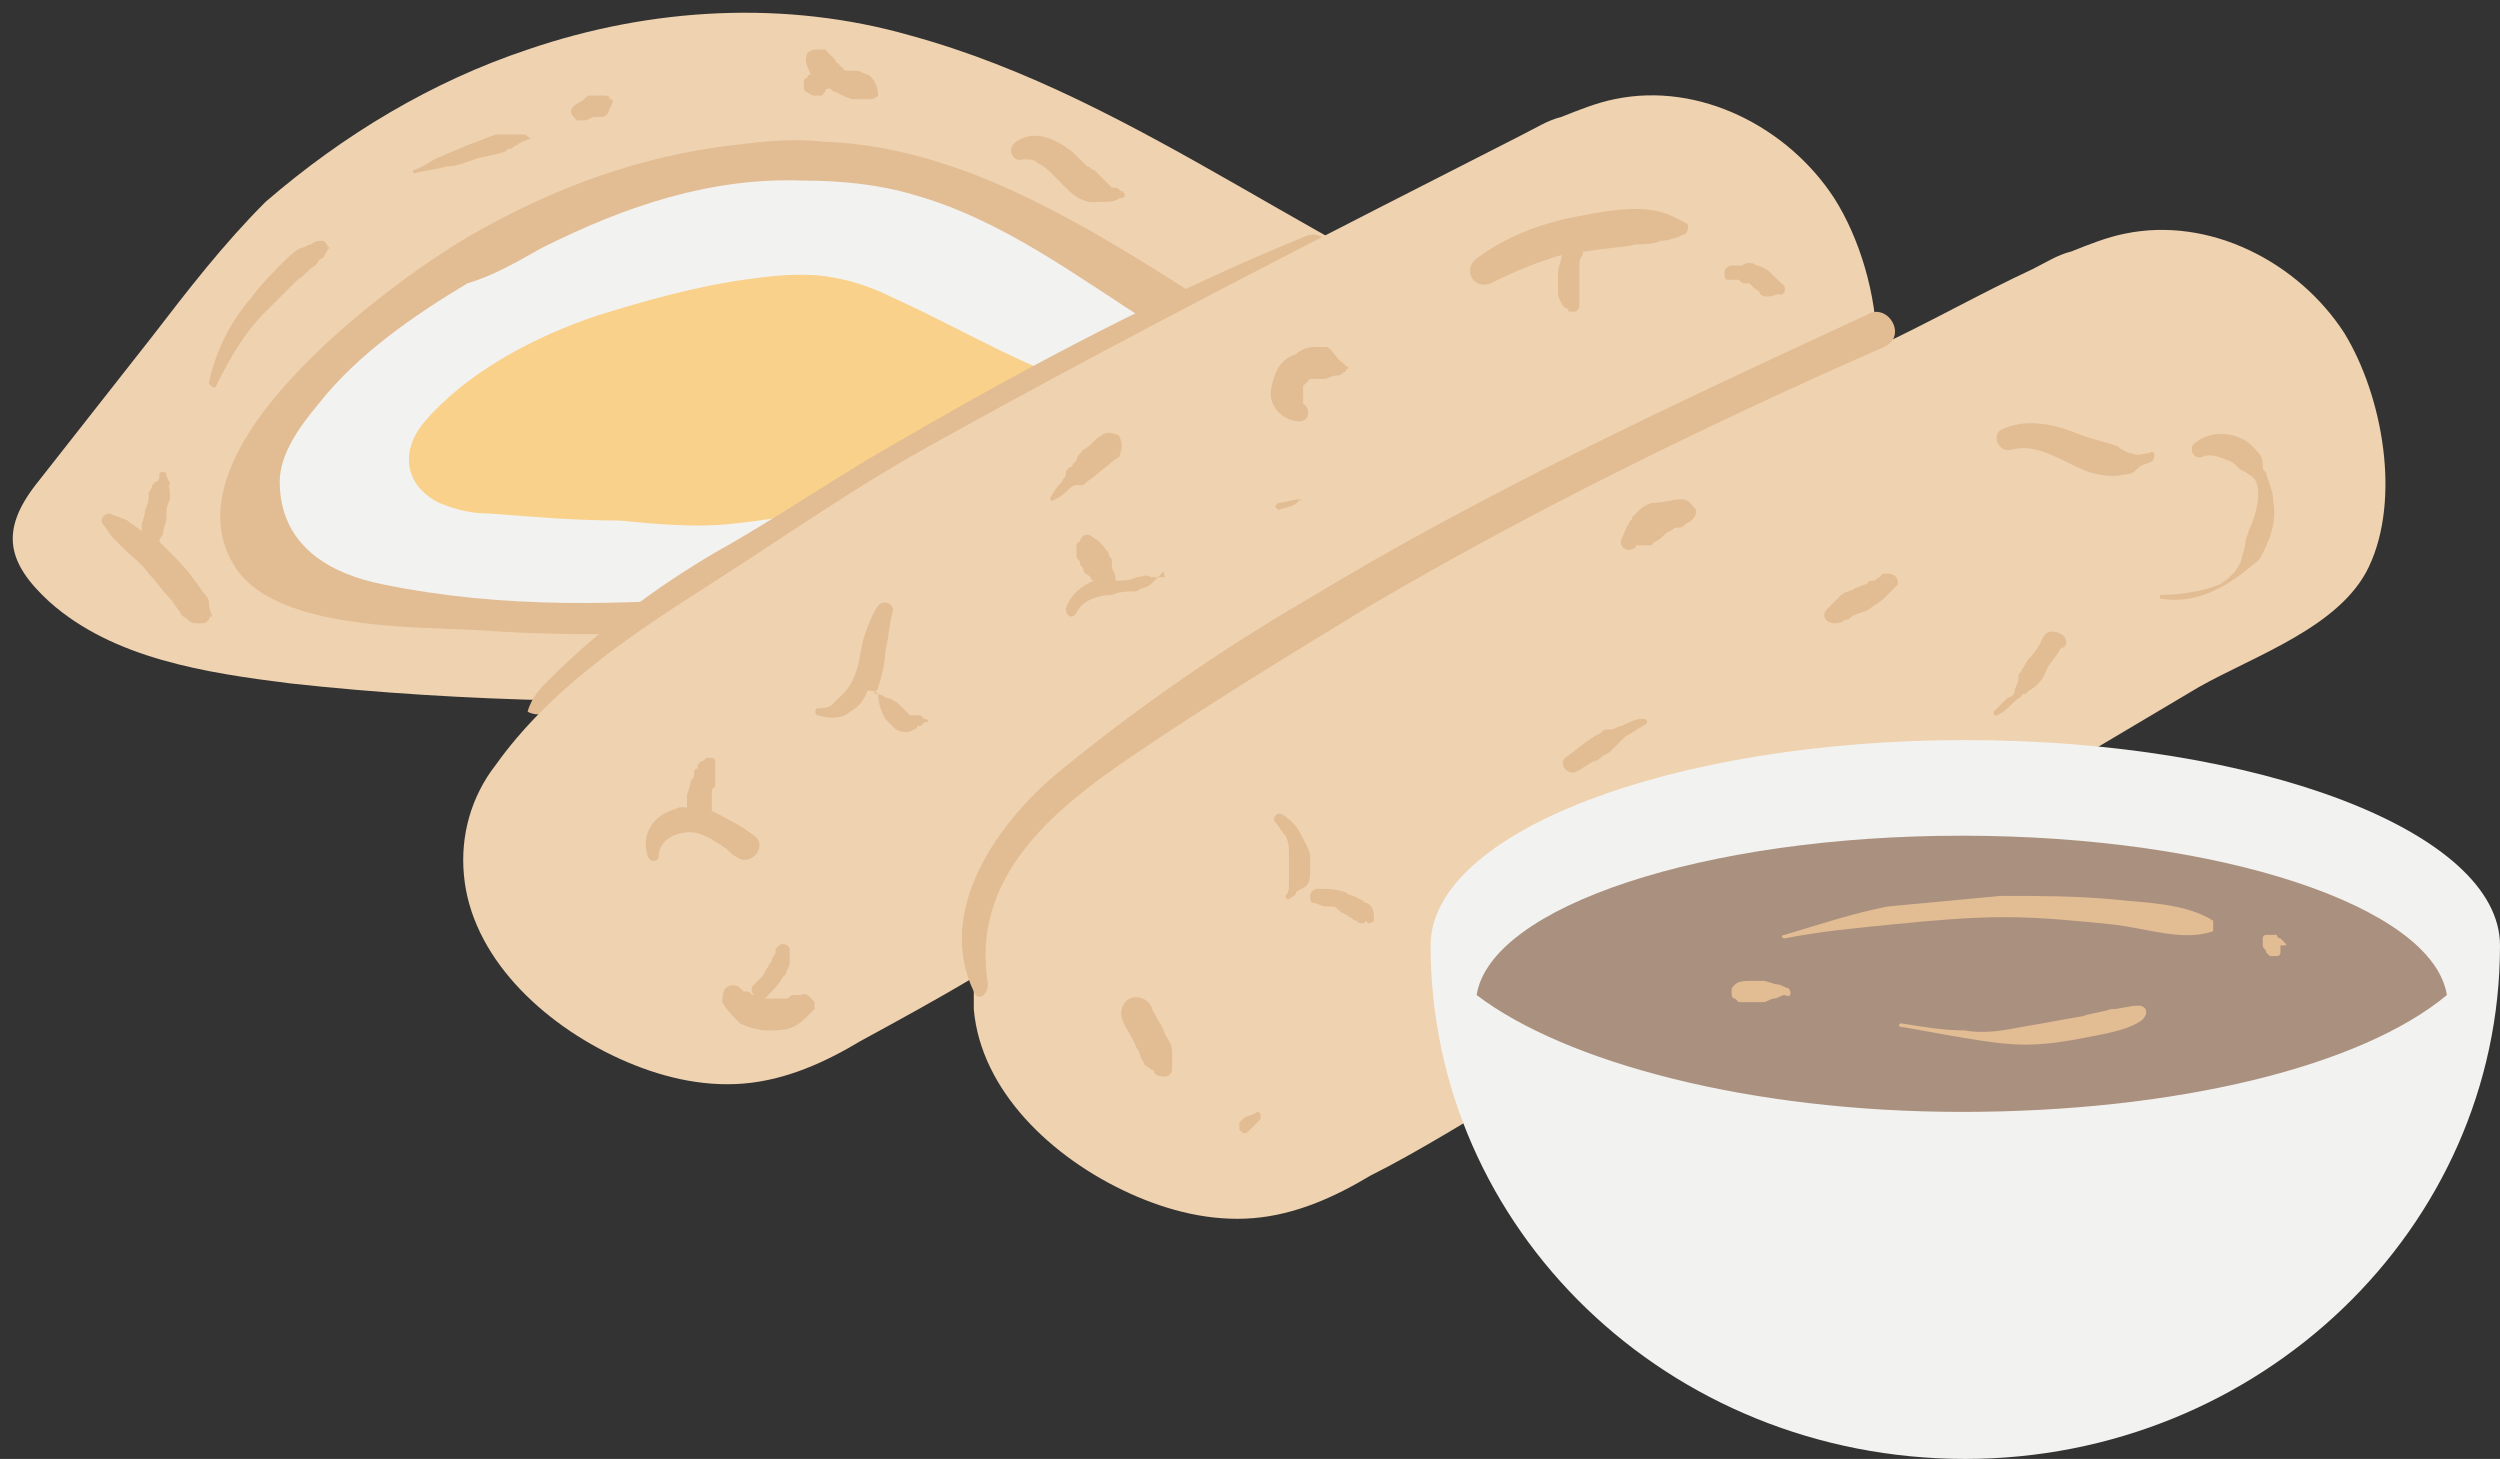
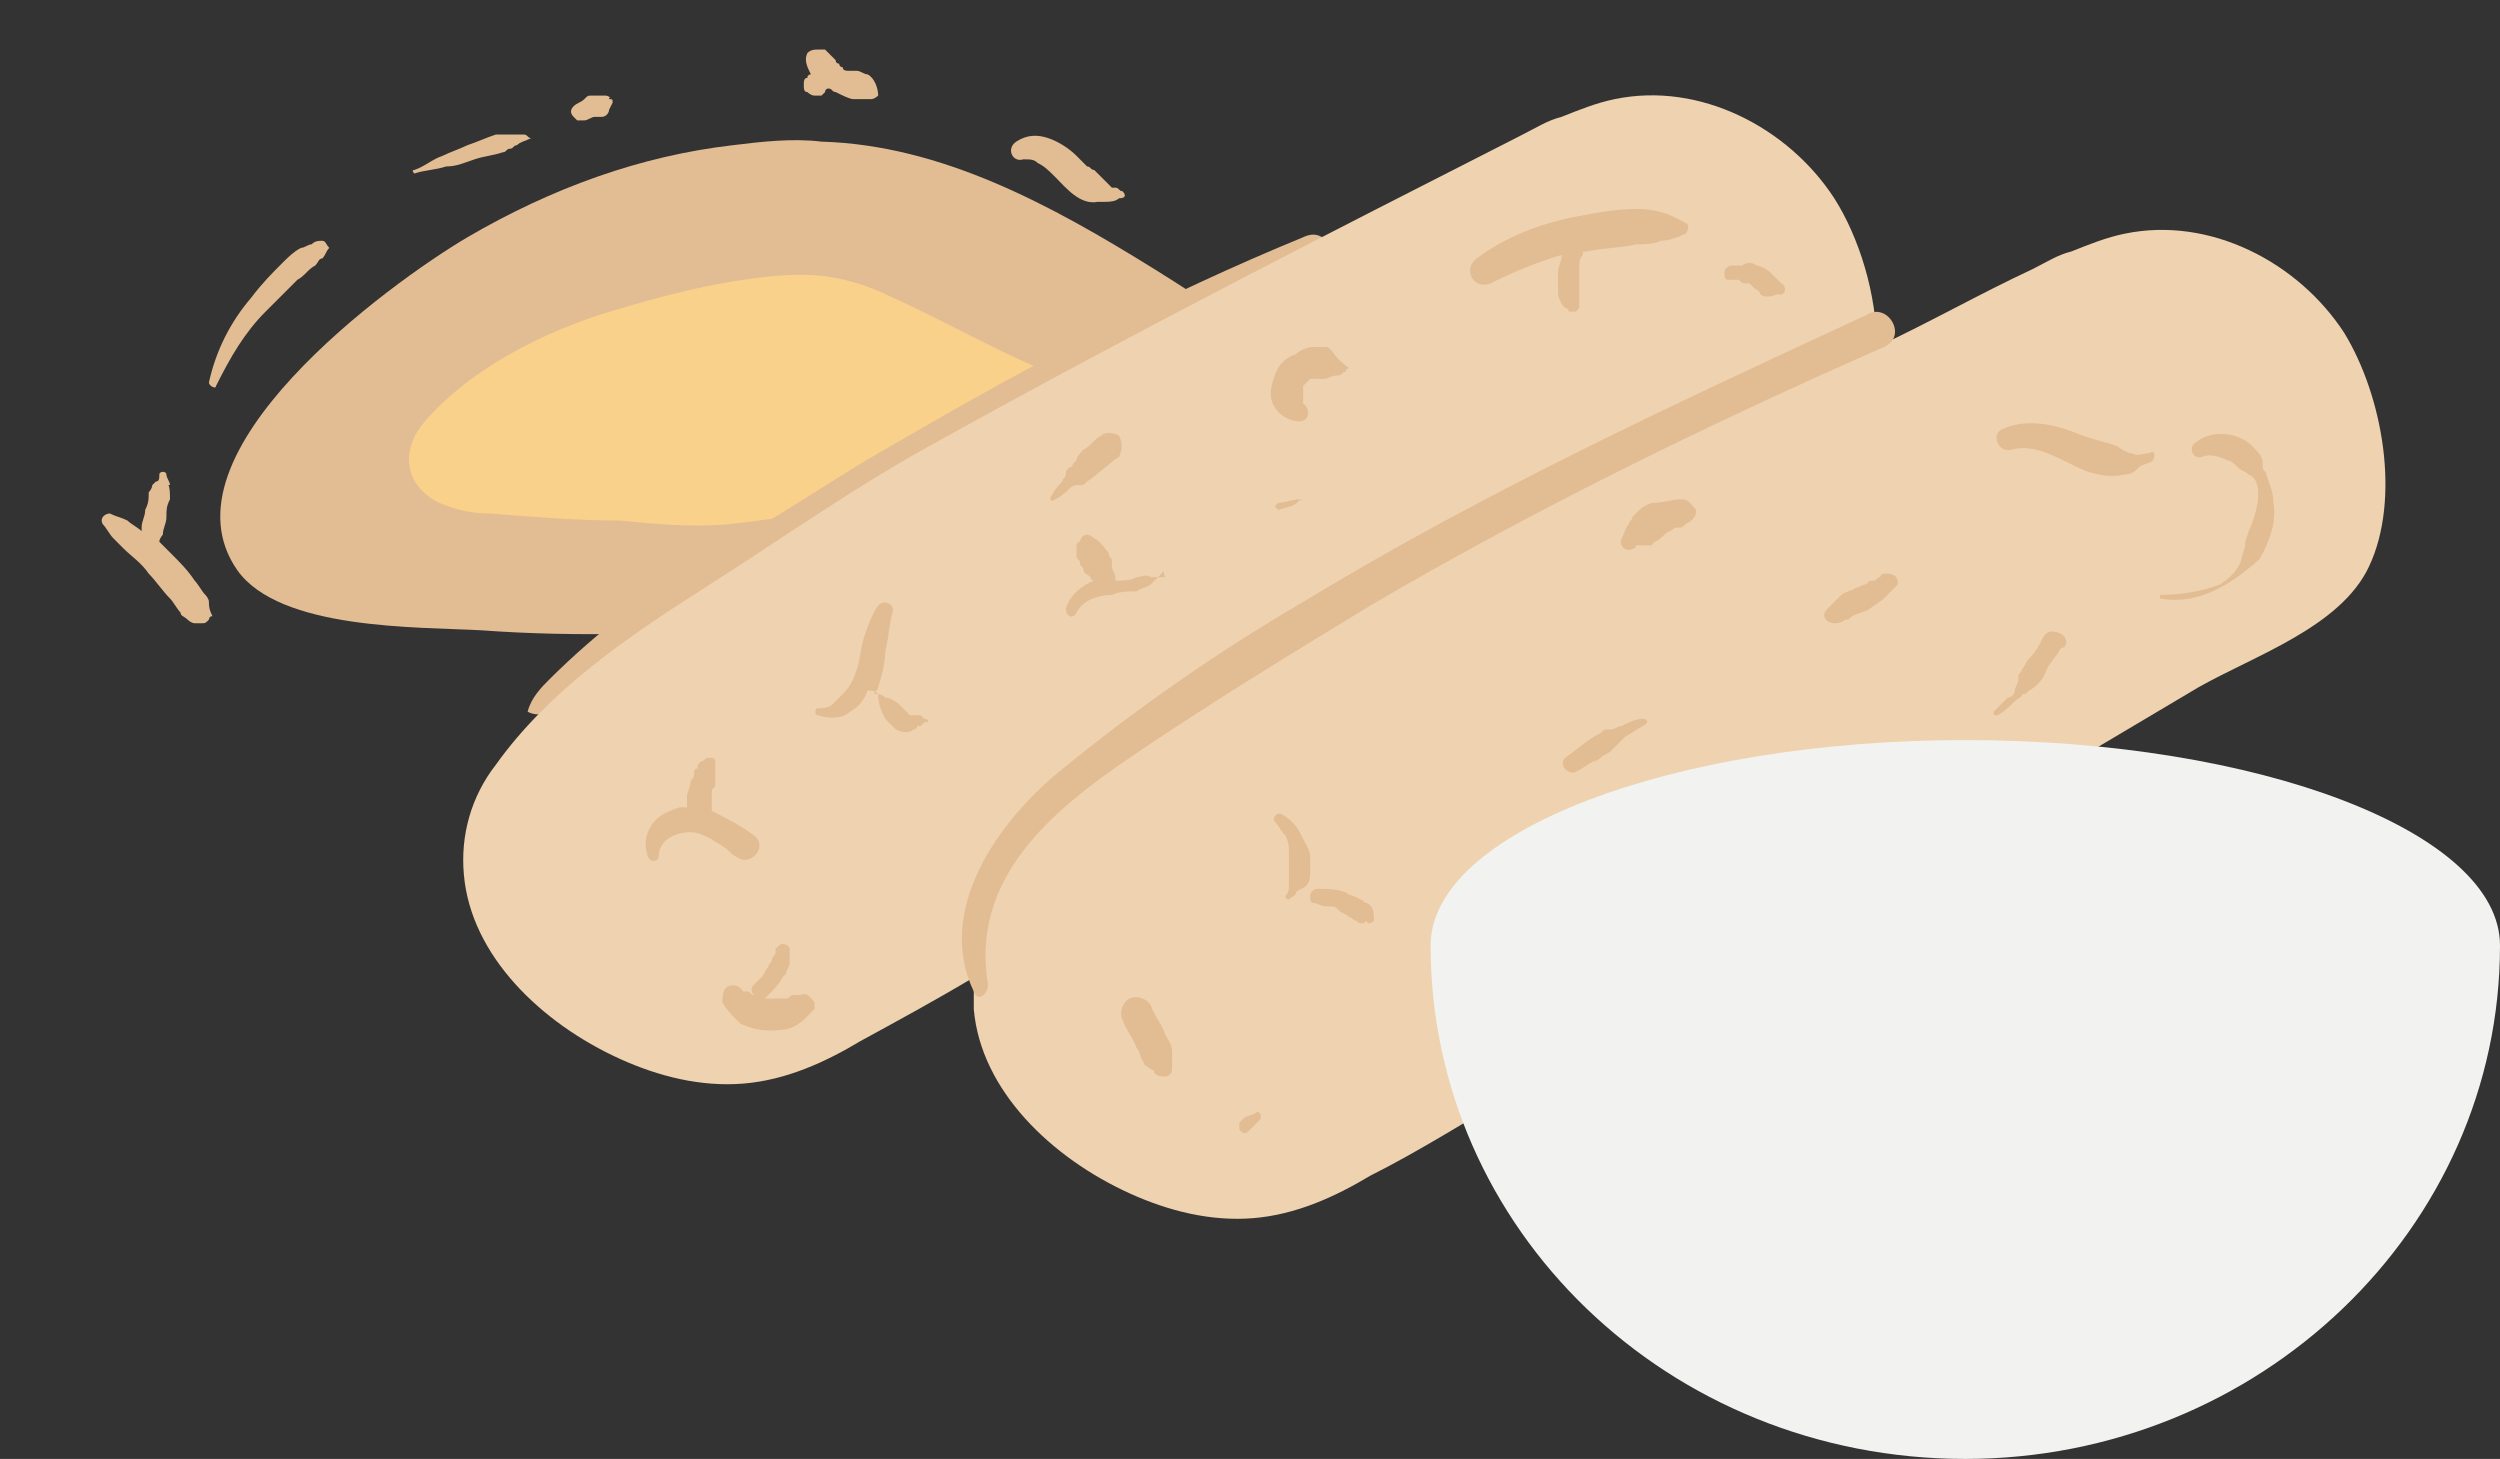
<svg xmlns="http://www.w3.org/2000/svg" height="41.2" preserveAspectRatio="xMidYMid meet" version="1.0" viewBox="12.4 27.2 70.6 41.2" width="70.6" zoomAndPan="magnify">
  <rect x="12.4" y="27.2" width="70.6" height="41.2" fill="#333333" stroke="none" />
  <g>
    <g id="change1_1">
-       <path d="M27.3,28.6c3.5-1.2,7.3-1.4,10.8-0.4c6.6,1.8,12,6.6,18.4,8.8c1.2,0.4,2.5,0.8,3.6,1.4 c1.1,0.6,2.2,1.5,2.6,2.7c0.2,0.6,0.2,1.2,0,1.7c-0.7,1.5-3.9,1.9-5.3,2.2c-2.2,0.4-4.4,0.6-6.7,0.8c-10,0.9-20.1,1.8-30.1,0.7 c-2.4-0.3-5-0.7-6.8-2.3c-1.2-1.1-1.4-2-0.4-3.3c1.1-1.4,2.2-2.8,3.3-4.2c1-1.3,2-2.6,3.2-3.8C22.1,31,24.6,29.5,27.3,28.6z" fill="#EFD2AF" />
-     </g>
+       </g>
    <g id="change2_1">
      <path d="M33.1,31.3c0.8-0.1,1.7-0.2,2.5-0.1c3.4,0.1,6.5,1.8,9.4,3.6c2.9,1.8,5.6,3.9,8.8,5.1 c0.6,0.2,1.2,0.6,1.2,1.2c0,0.4-0.4,0.6-0.7,0.8c-1.6,0.9-3.4,1-5.2,1.2c-4.9,0.5-9.8,1.3-14.8,1.8c-2.8,0.2-5.6,0.3-8.3,0.1 c-1.8-0.1-5.7,0-6.9-1.7c-2.3-3.3,4.3-8.1,6.5-9.4C28,32.5,30.5,31.6,33.1,31.3z" fill="#E2BC93" />
    </g>
    <g id="change3_1">
-       <path d="M27.7,34.2c2.4-1.2,4.8-2,7.4-1.9c1,0,2.1,0.1,3.1,0.4c2.5,0.7,4.6,2.3,6.8,3.7c1.2,0.7,2.5,1.2,3.7,1.9 c1.2,0.7,2.4,1.4,3.7,1.9c0.3,0.1,0.6,0.2,0.8,0.4s0.3,0.6,0.2,0.8c-0.2,0.3-0.5,0.4-0.9,0.4c-1.1,0.1-2.1,0.3-3.2,0.4 c-1.9,0.3-3.9,0.6-5.8,0.8c-3.3,0.4-6.6,0.7-10,1c-3.5,0.3-6.9,0.4-10.3-0.3c-1.5-0.3-2.9-1.1-2.9-2.9c0-0.8,0.6-1.6,1.1-2.2 c1.1-1.4,2.7-2.5,4.2-3.4C26.3,35,27,34.6,27.7,34.2z" fill="#F2F2F0" />
-     </g>
+       </g>
    <g id="change4_1">
      <path d="M29.3,36.1c1.3-0.4,2.7-0.8,4.1-1c0.7-0.1,1.5-0.2,2.3-0.1c0.7,0.1,1.3,0.3,1.9,0.6c2,0.9,3.9,2.1,6.1,2.7 c1,0.2,2,0.3,2.9,0.6c0.3,0.1,0.6,0.2,0.8,0.3c0.2,0.2,0.3,0.5,0.2,0.7c-0.1,0.2-0.4,0.3-0.7,0.4c-1.7,0.5-3.4,1-5.2,1 c-1,0.1-2.1,0-3.1,0c-1.9,0.1-3.7,0.5-5.6,0.7c-1,0.1-2.1,0-3.1-0.1c-1.2,0-2.4-0.1-3.7-0.2c-0.5,0-0.9-0.1-1.4-0.3 c-1-0.5-1.1-1.5-0.4-2.3C25.6,37.7,27.5,36.7,29.3,36.1z" fill="#F9D18A" />
    </g>
    <g id="change2_2">
      <path d="M49.7,34.6c-3.8,1.9-7.6,3.7-11.3,5.7c-1.9,1-3.7,2.1-5.5,3.2c-1.6,1-3.1,2-4.5,3.4 c-0.2,0.1-0.3,0.3-0.5,0.4s-0.4,0.1-0.6,0c0.1-0.4,0.4-0.7,0.6-0.9c1.4-1.4,3-2.6,4.7-3.6c1.8-1,3.5-2.2,5.3-3.2 c3.6-2.1,7.4-4.1,11.3-5.7C49.8,33.6,50.2,34.3,49.7,34.6z" fill="#E2BC93" />
    </g>
    <g id="change1_2">
      <path d="M79.3,43.2c-0.8,1.7-3.2,2.5-4.8,3.4c-6.4,3.8-12.8,7.6-19.2,11.4c-1.4,0.8-2.8,1.7-4.2,2.4 c-1,0.6-2.1,1.1-3.3,1.2c-1.2,0.1-2.4-0.2-3.5-0.7c-2.2-1-4.2-2.9-4.4-5.2c0-0.3,0-0.6,0-0.9c-1,0.6-2.1,1.2-3.2,1.8 c-1,0.6-2.1,1.1-3.3,1.2c-1.2,0.1-2.4-0.2-3.5-0.7c-2.2-1-4.2-2.9-4.4-5.2c-0.1-1.1,0.2-2.2,0.9-3.1c1.5-2.1,3.7-3.6,5.9-5 c2.2-1.4,4.3-2.9,6.7-4.2c5.4-3,10.9-5.8,16.4-8.6c0.4-0.2,0.7-0.4,1.1-0.5c0.5-0.2,1-0.4,1.5-0.5c2.4-0.5,4.9,0.8,6.2,2.8 c0.7,1.1,1.2,2.7,1.2,4.2c1.5-0.7,2.9-1.5,4.4-2.2c0.4-0.2,0.7-0.4,1.1-0.5c0.5-0.2,1-0.4,1.5-0.5c2.4-0.5,4.9,0.8,6.2,2.8 C79.7,38.4,80.2,41.3,79.3,43.2z" fill="#EFD2AF" />
    </g>
    <g id="change2_3">
      <path d="M65.6,37c-5,2.2-9.9,4.6-14.5,7.3c-2.3,1.4-4.6,2.8-6.8,4.3c-2.2,1.5-4.5,3.4-4,6.4c0,0.3-0.3,0.5-0.4,0.2 c-1.1-2.3,0.7-4.8,2.4-6.2c2.2-1.8,4.5-3.4,6.9-4.8c5.1-3.1,10.5-5.6,15.9-8.1C65.7,35.7,66.3,36.7,65.6,37z M18.3,44.2 c0-0.1-0.1-0.2-0.1-0.2c-0.1-0.1-0.2-0.3-0.3-0.4c-0.2-0.3-0.4-0.5-0.7-0.8c-0.1-0.1-0.2-0.2-0.3-0.3c0,0,0,0,0,0 c0-0.1,0.1-0.2,0.1-0.2c0-0.2,0.1-0.3,0.1-0.5c0-0.2,0-0.3,0.1-0.5c0-0.2,0-0.4-0.1-0.5c0,0,0,0.1,0.1,0.1c0-0.1-0.1-0.2-0.1-0.3 c0-0.1-0.2-0.1-0.2,0c0,0.1,0,0.2-0.1,0.2c0,0,0,0-0.1,0.1c0,0,0,0.1-0.1,0.2c0,0.2,0,0.3-0.1,0.5c0,0.2-0.1,0.3-0.1,0.5 c0,0,0,0.1,0,0.1c0,0,0,0,0,0c-0.1-0.1-0.3-0.2-0.4-0.3c-0.2-0.1-0.3-0.1-0.5-0.2c-0.1,0-0.3,0.1-0.2,0.3c0.1,0.1,0.2,0.3,0.3,0.4 c0.1,0.1,0.2,0.2,0.3,0.3c0.2,0.2,0.5,0.4,0.7,0.7c0.2,0.2,0.4,0.5,0.6,0.7c0.1,0.1,0.2,0.3,0.3,0.4c0,0.1,0.1,0.1,0.2,0.2 c0,0,0.1,0.1,0.2,0.1c0,0,0.2,0,0.2,0c0.1,0,0.1,0,0.2-0.1c0,0,0,0,0,0c0,0,0-0.1,0.1-0.1C18.3,44.4,18.3,44.3,18.3,44.2z M21.5,34 c-0.1,0-0.2,0-0.3,0.1c-0.1,0-0.2,0.1-0.3,0.1c-0.2,0.1-0.4,0.3-0.5,0.4c-0.3,0.3-0.6,0.6-0.9,1c-0.6,0.7-1,1.5-1.2,2.4 c0,0.1,0.2,0.2,0.2,0.1c0.4-0.8,0.8-1.5,1.4-2.1c0.3-0.3,0.6-0.6,0.9-0.9c0.2-0.1,0.3-0.3,0.5-0.4c0.1-0.1,0.1-0.2,0.2-0.2 c0.1-0.1,0.1-0.2,0.2-0.3C21.6,34.1,21.6,34,21.5,34z M27.2,31c-0.1,0-0.3,0-0.4,0c-0.1,0-0.3,0-0.4,0c-0.3,0.1-0.5,0.2-0.8,0.3 c-0.2,0.1-0.5,0.2-0.7,0.3c-0.3,0.1-0.5,0.3-0.8,0.4c-0.1,0,0,0.1,0,0.1c0.3-0.1,0.6-0.1,0.9-0.2c0.3,0,0.5-0.1,0.8-0.2 c0.3-0.1,0.5-0.1,0.8-0.2c0.1,0,0.1-0.1,0.2-0.1c0.1,0,0.1-0.1,0.2-0.1c0.1-0.1,0.2-0.1,0.4-0.2C27.3,31.1,27.3,31,27.2,31z M29.7,30.1c0-0.1,0-0.1-0.1-0.1C29.6,29.9,29.7,30,29.7,30.1c0-0.1-0.1-0.2-0.2-0.2c0,0-0.1,0-0.2,0c0,0-0.1,0-0.2,0 c-0.1,0-0.1,0-0.2,0.1c-0.1,0.1-0.2,0.1-0.3,0.2c-0.1,0.1-0.1,0.2,0,0.3c0,0,0.1,0.1,0.1,0.1c0.1,0,0.1,0,0.2,0c0,0,0,0,0,0 c0.1,0,0.2-0.1,0.3-0.1c0,0-0.1,0-0.1,0c0,0,0.1,0,0.1,0c0,0,0,0,0.1,0c0,0,0,0,0.1,0c0.1,0,0.2-0.1,0.2-0.2c0,0,0,0,0,0 C29.7,30.1,29.7,30.1,29.7,30.1z M44.1,32.6c-0.1,0-0.1-0.1-0.2-0.1c0,0-0.1,0-0.1,0c0,0-0.1-0.1,0,0c-0.1-0.1-0.2-0.2-0.3-0.3 c0,0,0,0-0.1-0.1c0,0-0.1-0.1-0.1-0.1c0,0,0,0,0,0c-0.1,0-0.1-0.1-0.2-0.1c-0.1-0.1-0.2-0.2-0.3-0.3c-0.2-0.2-0.5-0.4-0.8-0.5 c-0.3-0.1-0.6-0.1-0.9,0.1c-0.3,0.2-0.1,0.6,0.2,0.5c0.2,0,0.3,0,0.4,0.1c0.2,0.1,0.3,0.2,0.5,0.4c0.3,0.3,0.7,0.8,1.2,0.7h-0.2 c0.1,0,0.2,0,0.2,0c0.1,0,0.1,0,0.2,0c0.1,0,0.3,0,0.4-0.1C44.2,32.8,44.2,32.7,44.1,32.6z M50,37.1C50,37.1,50,37.1,50,37.1 C50,37.1,50,37.1,50,37.1c-0.1-0.1-0.1-0.1-0.2-0.1c-0.1,0-0.2,0-0.3,0c-0.2,0-0.4,0.1-0.5,0.2c-0.3,0.1-0.5,0.3-0.6,0.6 c-0.1,0.3-0.2,0.6,0,0.9c0.1,0.2,0.4,0.4,0.7,0.4c0.3,0,0.3-0.4,0.1-0.5c0,0-0.1,0,0,0c0,0,0,0,0,0c0,0,0,0,0,0c0,0,0,0,0,0 c0,0,0,0,0,0c0,0,0,0,0,0c0,0,0,0,0-0.1c0-0.1,0,0.1,0,0c0,0,0,0,0-0.1c0,0,0,0,0,0c0,0,0,0,0-0.1c0,0,0,0,0-0.1c0,0,0,0,0,0 c0,0,0,0,0,0c0,0,0,0,0-0.1c0,0,0,0,0,0c0,0,0,0,0,0c0,0,0.1-0.1,0.1-0.1c0,0,0,0,0,0c0,0,0,0,0,0c0,0,0,0,0.1-0.1c0,0,0,0,0.1,0 c0,0,0,0,0,0c0,0,0,0,0.1,0c0,0,0,0,0.1,0c0,0,0,0,0.1,0c0,0,0,0,0,0c0.1,0,0.2-0.1,0.4-0.1c0.1,0,0.1-0.1,0.2-0.1 c0,0,0-0.1,0.1-0.1c0,0,0,0,0,0c0,0,0,0,0,0C50.1,37.3,50.1,37.2,50,37.1z M60,33.5c-0.5-0.3-0.9-0.4-1.4-0.4 c-0.5,0-1.1,0.1-1.6,0.2c-1.1,0.2-2.1,0.6-2.9,1.2c-0.4,0.3-0.1,0.9,0.4,0.7c0.6-0.3,1.3-0.6,2-0.8c0,0.2-0.1,0.3-0.1,0.5 c0,0.2,0,0.4,0,0.6c0,0.1,0.1,0.3,0.2,0.4c0,0,0.1,0,0.1,0.1c0,0,0,0,0,0c0,0,0,0,0.1,0c0,0,0.1,0,0.1,0c0,0,0-0.1,0-0.1 c0,0,0,0.1,0,0.1c0.1-0.1,0.1-0.1,0.1-0.2c0-0.1,0-0.2,0-0.4c0,0,0,0,0,0c0,0,0,0,0-0.1c0,0,0-0.1,0-0.1c0-0.1,0-0.2,0-0.3 c0-0.1,0-0.1,0-0.2c0-0.1,0-0.2,0.1-0.3c0,0,0-0.1,0-0.1c0,0,0.1,0,0.1,0c0.5-0.1,1-0.1,1.4-0.2c0.2,0,0.5,0,0.7-0.1 c0.2,0,0.5-0.1,0.7-0.2C60.1,33.7,60.1,33.5,60,33.5z M61.5,35.1C61.5,35.1,61.5,35.1,61.5,35.1C61.5,35,61.5,35,61.5,35.1z M62.7,35.2c-0.1-0.1-0.2-0.2-0.3-0.3c-0.1-0.1-0.3-0.2-0.4-0.2c-0.1-0.1-0.3-0.1-0.4,0c-0.1,0-0.2,0-0.3,0c-0.1,0-0.2,0.1-0.2,0.2 c0,0.1,0,0.2,0.1,0.2c0.1,0,0.1,0,0.1,0c0,0,0,0,0,0c0,0,0,0,0,0c0,0,0,0,0.1,0c0,0,0,0,0,0c0,0,0,0,0,0c0,0,0,0,0.1,0 c0.1,0.1,0.1,0.1,0.2,0.1c0,0,0,0,0.1,0c0,0,0,0,0,0c0,0,0.1,0.1,0.1,0.1c0.1,0.1,0.2,0.1,0.2,0.2c0.1,0.1,0.3,0.1,0.5,0 C62.8,35.6,62.9,35.3,62.7,35.2z M43.5,42.6C43.5,42.6,43.5,42.6,43.5,42.6C43.6,42.7,43.6,42.7,43.5,42.6 C43.6,42.6,43.5,42.6,43.5,42.6z M45.2,43.4c-0.1,0.1-0.2,0.2-0.3,0.3c-0.1,0.1-0.3,0.1-0.4,0.2c-0.2,0-0.5,0-0.7,0.1 c-0.3,0-0.8,0.1-1,0.5c-0.1,0.2-0.3,0.1-0.3-0.1c0.1-0.4,0.5-0.7,0.8-0.8c0,0-0.1,0-0.1-0.1c-0.1-0.1-0.2-0.1-0.2-0.2 c0-0.1-0.1-0.1-0.1-0.2c0-0.1-0.1-0.1-0.1-0.2c0-0.1,0-0.1,0-0.2c0-0.1,0-0.2,0.1-0.2c0-0.1,0.1-0.2,0.2-0.2c0.1,0,0.2,0.1,0.3,0.2 c0,0-0.1,0-0.1-0.1c0.2,0.1,0.3,0.3,0.4,0.4c0,0,0,0.1,0.1,0.2c0,0.1,0,0.1,0,0.2c0,0.1,0.1,0.2,0.1,0.3c0,0,0,0,0,0.1c0,0,0,0,0,0 c0,0,0,0,0,0c0.2,0,0.4,0,0.6-0.1c0.1,0,0.3-0.1,0.4,0c0.1,0,0.2,0,0.4,0C45.2,43.2,45.3,43.3,45.2,43.4z M38.5,47.5 C38.5,47.5,38.5,47.5,38.5,47.5C38.5,47.5,38.5,47.5,38.5,47.5z M38.5,47.5C38.5,47.5,38.5,47.5,38.5,47.5L38.5,47.5 C38.5,47.5,38.5,47.5,38.5,47.5C38.5,47.5,38.5,47.5,38.5,47.5C38.5,47.5,38.5,47.5,38.5,47.5C38.5,47.5,38.4,47.5,38.5,47.5 c-0.1-0.1-0.1-0.1-0.1-0.1c0,0,0,0-0.1,0c0,0,0,0,0,0c0,0,0,0,0,0c0,0,0,0-0.1,0c0,0,0,0-0.1,0c0,0,0,0,0,0c0,0-0.1-0.1-0.1-0.1 c0,0,0,0,0,0c0,0,0,0,0,0c-0.1-0.1-0.1-0.1-0.2-0.2c-0.1-0.1-0.3-0.2-0.4-0.2c-0.1-0.1-0.2-0.1-0.3-0.1c0-0.1,0.1-0.1,0.1-0.2 c0.1-0.3,0.2-0.7,0.2-1c0.1-0.4,0.1-0.7,0.2-1.1c0.1-0.2-0.2-0.4-0.4-0.2c-0.2,0.3-0.3,0.6-0.4,0.9c-0.1,0.3-0.1,0.6-0.2,0.9 c-0.1,0.3-0.2,0.5-0.4,0.7c-0.1,0.1-0.2,0.2-0.3,0.3c-0.1,0.1-0.3,0.1-0.4,0.1c-0.1,0-0.1,0.2,0,0.2c0.3,0.1,0.7,0.1,0.9-0.1 c0.2-0.1,0.4-0.3,0.5-0.6c0.1,0,0.2,0,0.3,0.1c0,0.3,0.1,0.5,0.2,0.7c0.1,0.1,0.2,0.2,0.3,0.3c0.2,0.1,0.4,0.1,0.5,0 c0,0,0.1,0,0.1-0.1c0,0,0,0,0,0c0,0,0,0,0.1,0c0,0,0.1-0.1,0.1-0.1C38.7,47.6,38.6,47.5,38.5,47.5z M33.7,50.8 c-0.4-0.3-0.8-0.5-1.2-0.7c0,0,0,0,0-0.1c0-0.1,0-0.1,0-0.2c0,0,0-0.1,0-0.1c0,0,0-0.1,0-0.1c0-0.1,0-0.1,0.1-0.2c0,0,0-0.1,0-0.2 c0,0,0,0,0,0c0,0,0-0.1,0-0.1c0,0,0-0.1,0-0.1c0,0,0,0,0,0c0,0,0-0.1,0-0.1c0-0.1,0-0.1,0-0.2c0-0.1-0.1-0.1-0.2-0.1 c-0.1,0-0.1,0.1-0.2,0.1c0,0,0,0-0.1,0.1c0,0,0,0,0,0.1c-0.1,0-0.1,0.1-0.1,0.2c0,0.1-0.1,0.1-0.1,0.2c0,0.1-0.1,0.3-0.1,0.4 c0,0.1,0,0.2,0,0.3c-0.1,0-0.1,0-0.2,0c-0.3,0.1-0.6,0.2-0.8,0.5c-0.2,0.3-0.2,0.6-0.1,0.9c0.1,0.2,0.3,0.1,0.3,0 c0-0.5,0.5-0.7,0.9-0.7c0.2,0,0.4,0.1,0.6,0.2c0.1,0.1,0.2,0.1,0.3,0.2c0.2,0.1,0.2,0.2,0.4,0.3C33.6,51.7,34.1,51.1,33.7,50.8z M49.4,51.4c0-0.2-0.2-0.5-0.3-0.7c-0.1-0.2-0.3-0.4-0.5-0.5c-0.1-0.1-0.3,0.1-0.2,0.2c0.1,0.1,0.2,0.3,0.3,0.4 c0.1,0.2,0.1,0.3,0.1,0.5c0,0.1,0,0.2,0,0.3c0,0,0,0,0,0c0,0,0,0,0,0.1c0,0.1,0,0.1,0,0.2c0,0.1,0,0.2,0,0.3c0,0.1,0,0.2-0.1,0.3 c0,0,0,0.1,0.1,0.1c0.1-0.1,0.2-0.1,0.2-0.2c0.1-0.1,0.2-0.1,0.3-0.2c0.1-0.1,0.1-0.3,0.1-0.4C49.4,51.7,49.4,51.5,49.4,51.4z M51.2,53.2c0-0.1,0-0.1,0-0.2L51.2,53.2c0-0.2,0-0.4-0.2-0.5c-0.1,0-0.1-0.1-0.2-0.1c-0.1-0.1-0.3-0.1-0.4-0.2 c-0.3-0.1-0.5-0.1-0.8-0.1c-0.1,0-0.2,0.1-0.2,0.2c0,0.1,0,0.2,0.1,0.2c0.1,0,0.2,0.1,0.4,0.1c0,0,0,0,0.1,0c0,0,0,0,0,0 c0,0,0,0,0,0c0.1,0,0.1,0,0.2,0.1c0.1,0.1,0.2,0.1,0.3,0.2c0.1,0,0.1,0.1,0.2,0.1c0.1,0.1,0.2,0.1,0.3,0 C51,53.3,51.1,53.3,51.2,53.2C51.2,53.3,51.2,53.3,51.2,53.2z M58.8,47.5c-0.2,0-0.4,0.1-0.6,0.2c-0.1,0-0.2,0.1-0.3,0.1 c0,0-0.1,0-0.1,0c-0.1,0-0.1,0-0.2,0.1c-0.4,0.2-0.7,0.5-1,0.7c-0.2,0.2,0.1,0.5,0.3,0.4c0.2-0.1,0.3-0.2,0.5-0.3 c0.1,0,0.2-0.1,0.2-0.1c0.1-0.1,0.2-0.1,0.3-0.2c0,0,0.1-0.1,0.1-0.1c0,0,0.1-0.1,0.1-0.1c0.1-0.1,0.1-0.1,0.2-0.2 c0.2-0.1,0.3-0.2,0.5-0.3C59,47.6,58.9,47.5,58.8,47.5z M65.7,43.4c-0.1,0-0.2,0-0.2,0.1c-0.1,0-0.1,0.1-0.2,0.1 c-0.1,0-0.1,0-0.2,0.1c-0.1,0-0.2,0.1-0.3,0.1c-0.1,0.1-0.3,0.1-0.4,0.2c-0.1,0.1-0.1,0.1-0.2,0.2c-0.1,0.1-0.1,0.1-0.2,0.2 c-0.2,0.2,0,0.4,0.2,0.4c0.1,0,0.2,0,0.3-0.1c0.1,0,0.1,0,0.2-0.1c0.2-0.1,0.3-0.1,0.5-0.2c0.1-0.1,0.3-0.2,0.4-0.3 c0.1-0.1,0.1-0.1,0.2-0.2c0.1-0.1,0.1-0.1,0.2-0.2C66,43.5,65.9,43.4,65.7,43.4z M73.1,40c-0.2,0-0.3,0.1-0.5,0 c-0.1,0-0.3-0.1-0.4-0.2c-0.3-0.1-0.7-0.2-1-0.3c-0.7-0.3-1.5-0.5-2.2-0.2c-0.4,0.1-0.2,0.7,0.2,0.6c0.7-0.2,1.4,0.3,2.1,0.6 c0.3,0.1,0.7,0.2,1.1,0.1c0.2,0,0.3-0.1,0.4-0.2c0.1-0.1,0.3-0.1,0.4-0.2C73.3,40,73.2,39.9,73.1,40z M76.6,41.4 c0-0.3-0.1-0.5-0.2-0.8c0-0.1-0.1-0.1-0.1-0.2c0,0,0-0.1,0-0.1c0-0.2-0.1-0.3-0.2-0.4c-0.4-0.5-1.2-0.6-1.7-0.2 c-0.2,0.1-0.1,0.5,0.2,0.4c0.2-0.1,0.5,0,0.7,0.1c0.1,0,0.2,0.1,0.3,0.2c0.1,0.1,0.2,0.1,0.3,0.2c0.5,0.2,0.2,1.2,0,1.6 c0,0.1-0.1,0.2-0.1,0.4c0,0.1-0.1,0.3-0.1,0.4c-0.1,0.3-0.3,0.5-0.6,0.7C74.6,43.9,74,44,73.4,44c0,0,0,0.1,0,0.1 c1.1,0.2,2-0.4,2.8-1.1C76.5,42.5,76.7,41.9,76.6,41.4z M70.6,45.1c-0.2-0.1-0.4-0.1-0.5,0.1c-0.1,0.2-0.2,0.4-0.4,0.6 c-0.1,0.1-0.1,0.2-0.2,0.3c0,0.1-0.1,0.1-0.1,0.2c0,0,0,0.1,0,0.1c0,0.1-0.1,0.2-0.1,0.3c0,0.1-0.1,0.2-0.2,0.2 c-0.1,0.1-0.3,0.3-0.4,0.4c0,0.1,0,0.1,0.1,0.1c0.2-0.1,0.3-0.2,0.5-0.4c0.1-0.1,0.2-0.1,0.2-0.2c0,0,0,0,0,0c0,0,0.1,0,0.1,0 c0,0,0.1-0.1,0.1-0.1c0.2-0.1,0.4-0.3,0.5-0.6c0.1-0.2,0.3-0.4,0.4-0.6C70.8,45.5,70.8,45.2,70.6,45.1z M67,49.2 c-0.1-0.1-0.3-0.1-0.5,0c-0.1,0.1-0.3,0.2-0.4,0.3c-0.1,0-0.2,0.1-0.2,0.1c0.1,0-0.1,0-0.1,0c-0.1,0-0.1,0.1-0.2,0.1 c-0.1,0-0.1,0-0.2,0.1c0,0,0,0,0,0c0,0,0,0-0.1,0c-0.1,0-0.2,0.1-0.2,0.1C65,50,64.8,50,64.6,50c-0.1,0-0.1,0.3,0,0.3 c0.2,0,0.4,0.1,0.6,0.1c0.1,0,0.2,0,0.3,0c0,0,0,0,0.1,0c0,0,0,0,0,0c0.1,0,0.2,0,0.2,0c0.4-0.1,0.8-0.4,1.1-0.7 C67.1,49.5,67.1,49.3,67,49.2z M59.9,41.3c-0.3,0-0.5,0.1-0.8,0.1c-0.1,0-0.3,0.1-0.4,0.2c-0.1,0.1-0.1,0.1-0.2,0.2c0,0,0,0,0,0 c0,0.1-0.1,0.1-0.1,0.2c-0.1,0.1-0.1,0.2-0.2,0.4c-0.1,0.2,0.1,0.4,0.3,0.3c0,0,0.1,0,0.1-0.1c0,0,0,0,0,0c0,0,0,0,0,0 c0,0,0.1,0,0.1,0c0.1,0,0.1,0,0.2,0c0,0,0,0,0,0c0,0,0.1,0,0.1,0c0,0,0.1,0,0.1-0.1c0.1,0,0.2-0.1,0.3-0.2c0.1-0.1,0.2-0.1,0.3-0.2 c0,0,0,0,0.1,0c0,0,0.1-0.1,0,0c0.1,0,0.1,0,0.2-0.1c0.2-0.1,0.3-0.2,0.3-0.4C60.2,41.5,60.1,41.3,59.9,41.3z M54.9,53.7 c-0.1-0.3-0.2-0.5-0.4-0.7c-0.1-0.1-0.3-0.1-0.5,0c-0.1,0.1-0.2,0.3-0.1,0.5c0.1,0.1,0.1,0.2,0.1,0.3c0,0,0,0,0,0c0,0,0,0,0,0.1 c0,0,0,0.1,0,0.2c0,0,0,0,0,0c0,0,0,0,0,0.1c0,0.1,0,0.1,0,0.2c0,0.1,0,0.1,0,0.2c0,0,0,0,0,0.1c0,0,0,0,0,0c0,0.1,0,0.2-0.1,0.3 c0,0.1-0.1,0.2-0.1,0.4c0,0,0,0,0,0c0,0,0,0,0,0.1c0,0,0,0,0,0c0,0,0,0,0,0.1c-0.1,0.1-0.1,0.1-0.2,0.2c-0.1,0.1,0.1,0.2,0.2,0.2 c0.1,0,0.2-0.1,0.3-0.2c0,0,0.1-0.1,0.1-0.1c0,0,0.1-0.1,0.1-0.1c0,0,0.1,0,0,0c0.2-0.1,0.4-0.5,0.4-0.7C55,54.3,55,54,54.9,53.7z M45.5,57.2c0,0,0-0.1,0-0.1c0,0,0-0.1,0-0.1c0,0,0,0,0,0c0,0,0-0.1,0-0.1c0-0.2-0.1-0.3-0.2-0.5c-0.1-0.3-0.3-0.5-0.4-0.8 c-0.1-0.2-0.4-0.3-0.6-0.2c-0.2,0.1-0.3,0.4-0.2,0.6c0.1,0.3,0.3,0.5,0.4,0.8c0.1,0.1,0.1,0.3,0.2,0.4c0,0.1,0.1,0.1,0.2,0.2 c0,0,0.1,0,0.1,0.1c0,0,0,0,0,0c0,0,0,0,0,0c0,0,0,0,0,0c0.1,0.1,0.2,0.1,0.3,0.1c0.1,0,0.2-0.1,0.2-0.2 C45.5,57.3,45.5,57.2,45.5,57.2C45.5,57.2,45.5,57.2,45.5,57.2z M47.9,58.6c-0.1,0.1-0.3,0.1-0.4,0.2c0,0-0.1,0.1-0.1,0.1 c0,0.1,0,0.1,0,0.2c0,0,0.1,0.1,0.1,0.1c0.1,0,0.1,0,0.2-0.1c0.1-0.1,0.2-0.2,0.3-0.3c0,0,0-0.1,0-0.1C48,58.6,47.9,58.6,47.9,58.6 z M49.1,41.3c-0.2,0-0.4,0.1-0.6,0.1c0,0-0.1,0.1-0.1,0.1c0,0,0.1,0.1,0.1,0.1C48.8,41.5,49,41.5,49.1,41.3 C49.2,41.4,49.2,41.3,49.1,41.3z M44,39.5c-0.2-0.1-0.4-0.1-0.5,0c-0.2,0.1-0.3,0.3-0.5,0.4c-0.1,0.1-0.2,0.2-0.2,0.3 c0,0-0.1,0.1-0.1,0.1c0,0,0,0.1-0.1,0.1c-0.1,0.1-0.1,0.1-0.1,0.2c0,0.1-0.1,0.1-0.1,0.2c-0.1,0.1-0.2,0.2-0.3,0.4 c-0.1,0.1,0,0.2,0.1,0.1c0.2-0.1,0.3-0.2,0.4-0.3c0.1-0.1,0.2-0.1,0.2-0.1c0,0,0,0,0.1,0c0,0,0,0,0,0c0.1,0,0.1,0,0.2-0.1 c0.3-0.2,0.6-0.5,0.9-0.7C44.1,39.9,44.1,39.7,44,39.5z M35,55.3c0,0-0.1,0-0.1,0c0,0-0.1,0-0.1,0c-0.1,0-0.1,0.1-0.2,0.1 c0,0,0,0,0,0c0,0,0,0,0,0c0,0-0.1,0-0.1,0c0,0-0.1,0-0.1,0c0,0,0,0,0,0c0,0-0.1,0-0.1,0c0,0-0.1,0-0.1,0c0,0,0,0,0,0c0,0,0,0-0.1,0 c-0.1,0-0.1,0-0.2,0c0,0,0,0,0,0c0,0,0,0,0,0c0,0,0,0,0,0c0,0,0.1,0,0.1,0c0.2-0.2,0.4-0.4,0.5-0.6c0,0,0.1-0.1,0.1-0.1 c0-0.1,0.1-0.2,0.1-0.3c0-0.1,0-0.2,0-0.4c0-0.1-0.2-0.2-0.3-0.1c0,0-0.1,0.1-0.1,0.1c0,0,0,0,0,0c0,0,0,0,0,0c0,0,0,0,0,0.1 c0,0.1-0.1,0.1-0.1,0.2c0,0.1-0.1,0.1-0.1,0.2c-0.1,0.1-0.1,0.2-0.2,0.3c0,0,0,0,0,0c0,0,0,0,0,0c0,0,0,0-0.1,0.1 c0,0-0.1,0.1-0.1,0.1c-0.1,0.1-0.1,0.2,0,0.3c-0.1,0-0.1-0.1-0.2-0.1c0,0,0,0-0.1,0c0,0,0,0,0,0c0,0-0.1-0.1-0.1-0.1 c-0.1-0.1-0.3-0.1-0.4,0c-0.1,0.1-0.1,0.3-0.1,0.4c0.1,0.2,0.3,0.4,0.5,0.6c0.2,0.1,0.5,0.2,0.8,0.2c0.2,0,0.5,0,0.7-0.1 c0.2-0.1,0.3-0.2,0.4-0.3c0.1-0.1,0.1-0.1,0.2-0.2c0-0.1,0-0.1,0-0.2C35.3,55.4,35.2,55.2,35,55.3z M35.3,28.6 C35.3,28.6,35.3,28.6,35.3,28.6C35.3,28.6,35.4,28.6,35.3,28.6z M35.3,28.6C35.3,28.6,35.3,28.6,35.3,28.6 C35.3,28.6,35.3,28.6,35.3,28.6C35.3,28.6,35.3,28.6,35.3,28.6z M36.9,29.3c-0.1,0-0.2-0.1-0.3-0.1c0,0,0,0,0,0c0,0,0,0,0,0 c0,0,0,0,0,0c0,0,0,0,0,0c0,0-0.1,0-0.1,0c0,0-0.1,0-0.1,0c0,0,0,0,0,0c-0.1,0-0.2,0-0.2-0.1c0,0,0,0,0,0c0,0-0.1,0-0.1-0.1 c0,0-0.1,0-0.1-0.1c0,0-0.1-0.1-0.1-0.1l0,0c0,0,0,0,0,0c0,0-0.1-0.1-0.1-0.1c0,0-0.1-0.1-0.1-0.1c0,0,0,0,0,0c0,0,0,0,0,0 c0,0-0.1,0-0.2,0c-0.1,0-0.2,0-0.3,0.1c-0.1,0.2,0,0.4,0.1,0.6c0,0-0.1,0-0.1,0.1c0,0,0,0,0,0c-0.1,0-0.1,0.1-0.1,0.2c0,0,0,0,0,0 c0,0,0,0,0,0c0,0.1,0,0.2,0.1,0.2c0,0,0.1,0.1,0.2,0.1c0.1,0,0.2,0,0.2,0c0,0,0,0,0,0c0,0,0.1-0.1,0.1-0.1c0,0,0-0.1,0.1-0.1 c0.1,0,0.1,0.1,0.2,0.1c0.2,0.1,0.4,0.2,0.5,0.2c0.1,0,0.2,0,0.3,0c0.1,0,0.1,0,0.2,0c0.1,0,0.2-0.1,0.2-0.1 C37.2,29.7,37.1,29.4,36.9,29.3z" fill="#E2BC93" />
    </g>
    <g id="change3_2">
      <path d="M83,53.9c0,8-6.8,14.5-15.1,14.5c-8.4,0-15.1-6.5-15.1-14.5c0-3.2,6.8-5.8,15.1-5.8 C76.2,48.1,83,50.7,83,53.9z" fill="#F2F2F0" />
    </g>
    <g id="change5_1">
-       <path d="M81.5,55.3c-2.4,2-7.6,3.3-13.7,3.3c-6,0-11.2-1.4-13.7-3.3c0.4-2.5,6.4-4.5,13.7-4.5S81.1,52.8,81.5,55.3z" fill="#AA907E" />
-     </g>
+       </g>
    <g id="change2_4">
-       <path d="M74.9,53.5c-0.9,0.3-1.9-0.1-2.9-0.2c-1-0.1-2-0.2-3-0.2c-1,0-2.1,0.1-3.1,0.2c-1,0.1-2.1,0.2-3.1,0.4 c-0.1,0-0.1-0.1,0-0.1c1-0.3,1.9-0.6,2.9-0.8c1.1-0.1,2.1-0.2,3.2-0.3c1.1,0,2.1,0,3.2,0.1c0.9,0.1,2,0.1,2.8,0.6 C74.9,53.3,74.9,53.4,74.9,53.5z M76.9,53.8C76.9,53.8,76.9,53.8,76.9,53.8c-0.1-0.1-0.1-0.1-0.1-0.1c0,0-0.1,0-0.1-0.1 c0,0-0.1,0-0.1,0c0,0-0.1,0-0.1,0c0,0-0.1,0-0.1,0c0,0-0.1,0-0.1,0.1c0,0.1,0,0.1,0,0.2c0,0.1,0.1,0.1,0.1,0.2c0,0,0.1,0.1,0.1,0.1 c0,0,0,0,0,0c0,0,0.1,0,0.1,0c0,0,0.1,0,0.1,0c0,0,0.1,0,0.1-0.1c0,0,0,0,0-0.1c0,0,0-0.1,0-0.1C77,53.9,77,53.9,76.9,53.8z M72.8,55.6c-0.3,0-0.5,0.1-0.8,0.1c-0.3,0.1-0.5,0.1-0.8,0.2c-0.6,0.1-1.1,0.2-1.7,0.3c-0.5,0.1-1.1,0.2-1.6,0.1 c-0.6,0-1.2-0.1-1.8-0.2c-0.1,0-0.1,0.1,0,0.1c0.6,0.1,1.1,0.2,1.7,0.3c0.6,0.1,1.2,0.2,1.8,0.2c0.6,0,1.2-0.1,1.7-0.2 c0.5-0.1,1.2-0.2,1.6-0.5C73.1,55.8,73,55.6,72.8,55.6z M62.9,55.1c-0.1,0-0.2-0.1-0.3-0.1c-0.1,0-0.3-0.1-0.4-0.1 c-0.1,0-0.1,0-0.2,0c-0.1,0-0.1,0-0.2,0c-0.1,0-0.3,0-0.4,0.1c-0.1,0.1-0.1,0.1-0.1,0.2c0,0.1,0,0.2,0.1,0.2c0,0,0.1,0.1,0.1,0.1 c0,0,0.1,0,0.1,0c0.1,0,0.1,0,0.2,0c0.1,0,0.1,0,0.2,0c0.1,0,0.2,0,0.2,0c0.1,0,0.2-0.1,0.3-0.1c0.1,0,0.2-0.1,0.3-0.1 C63,55.4,63,55.2,62.9,55.1z" fill="#E2BC93" />
-     </g>
+       </g>
  </g>
</svg>